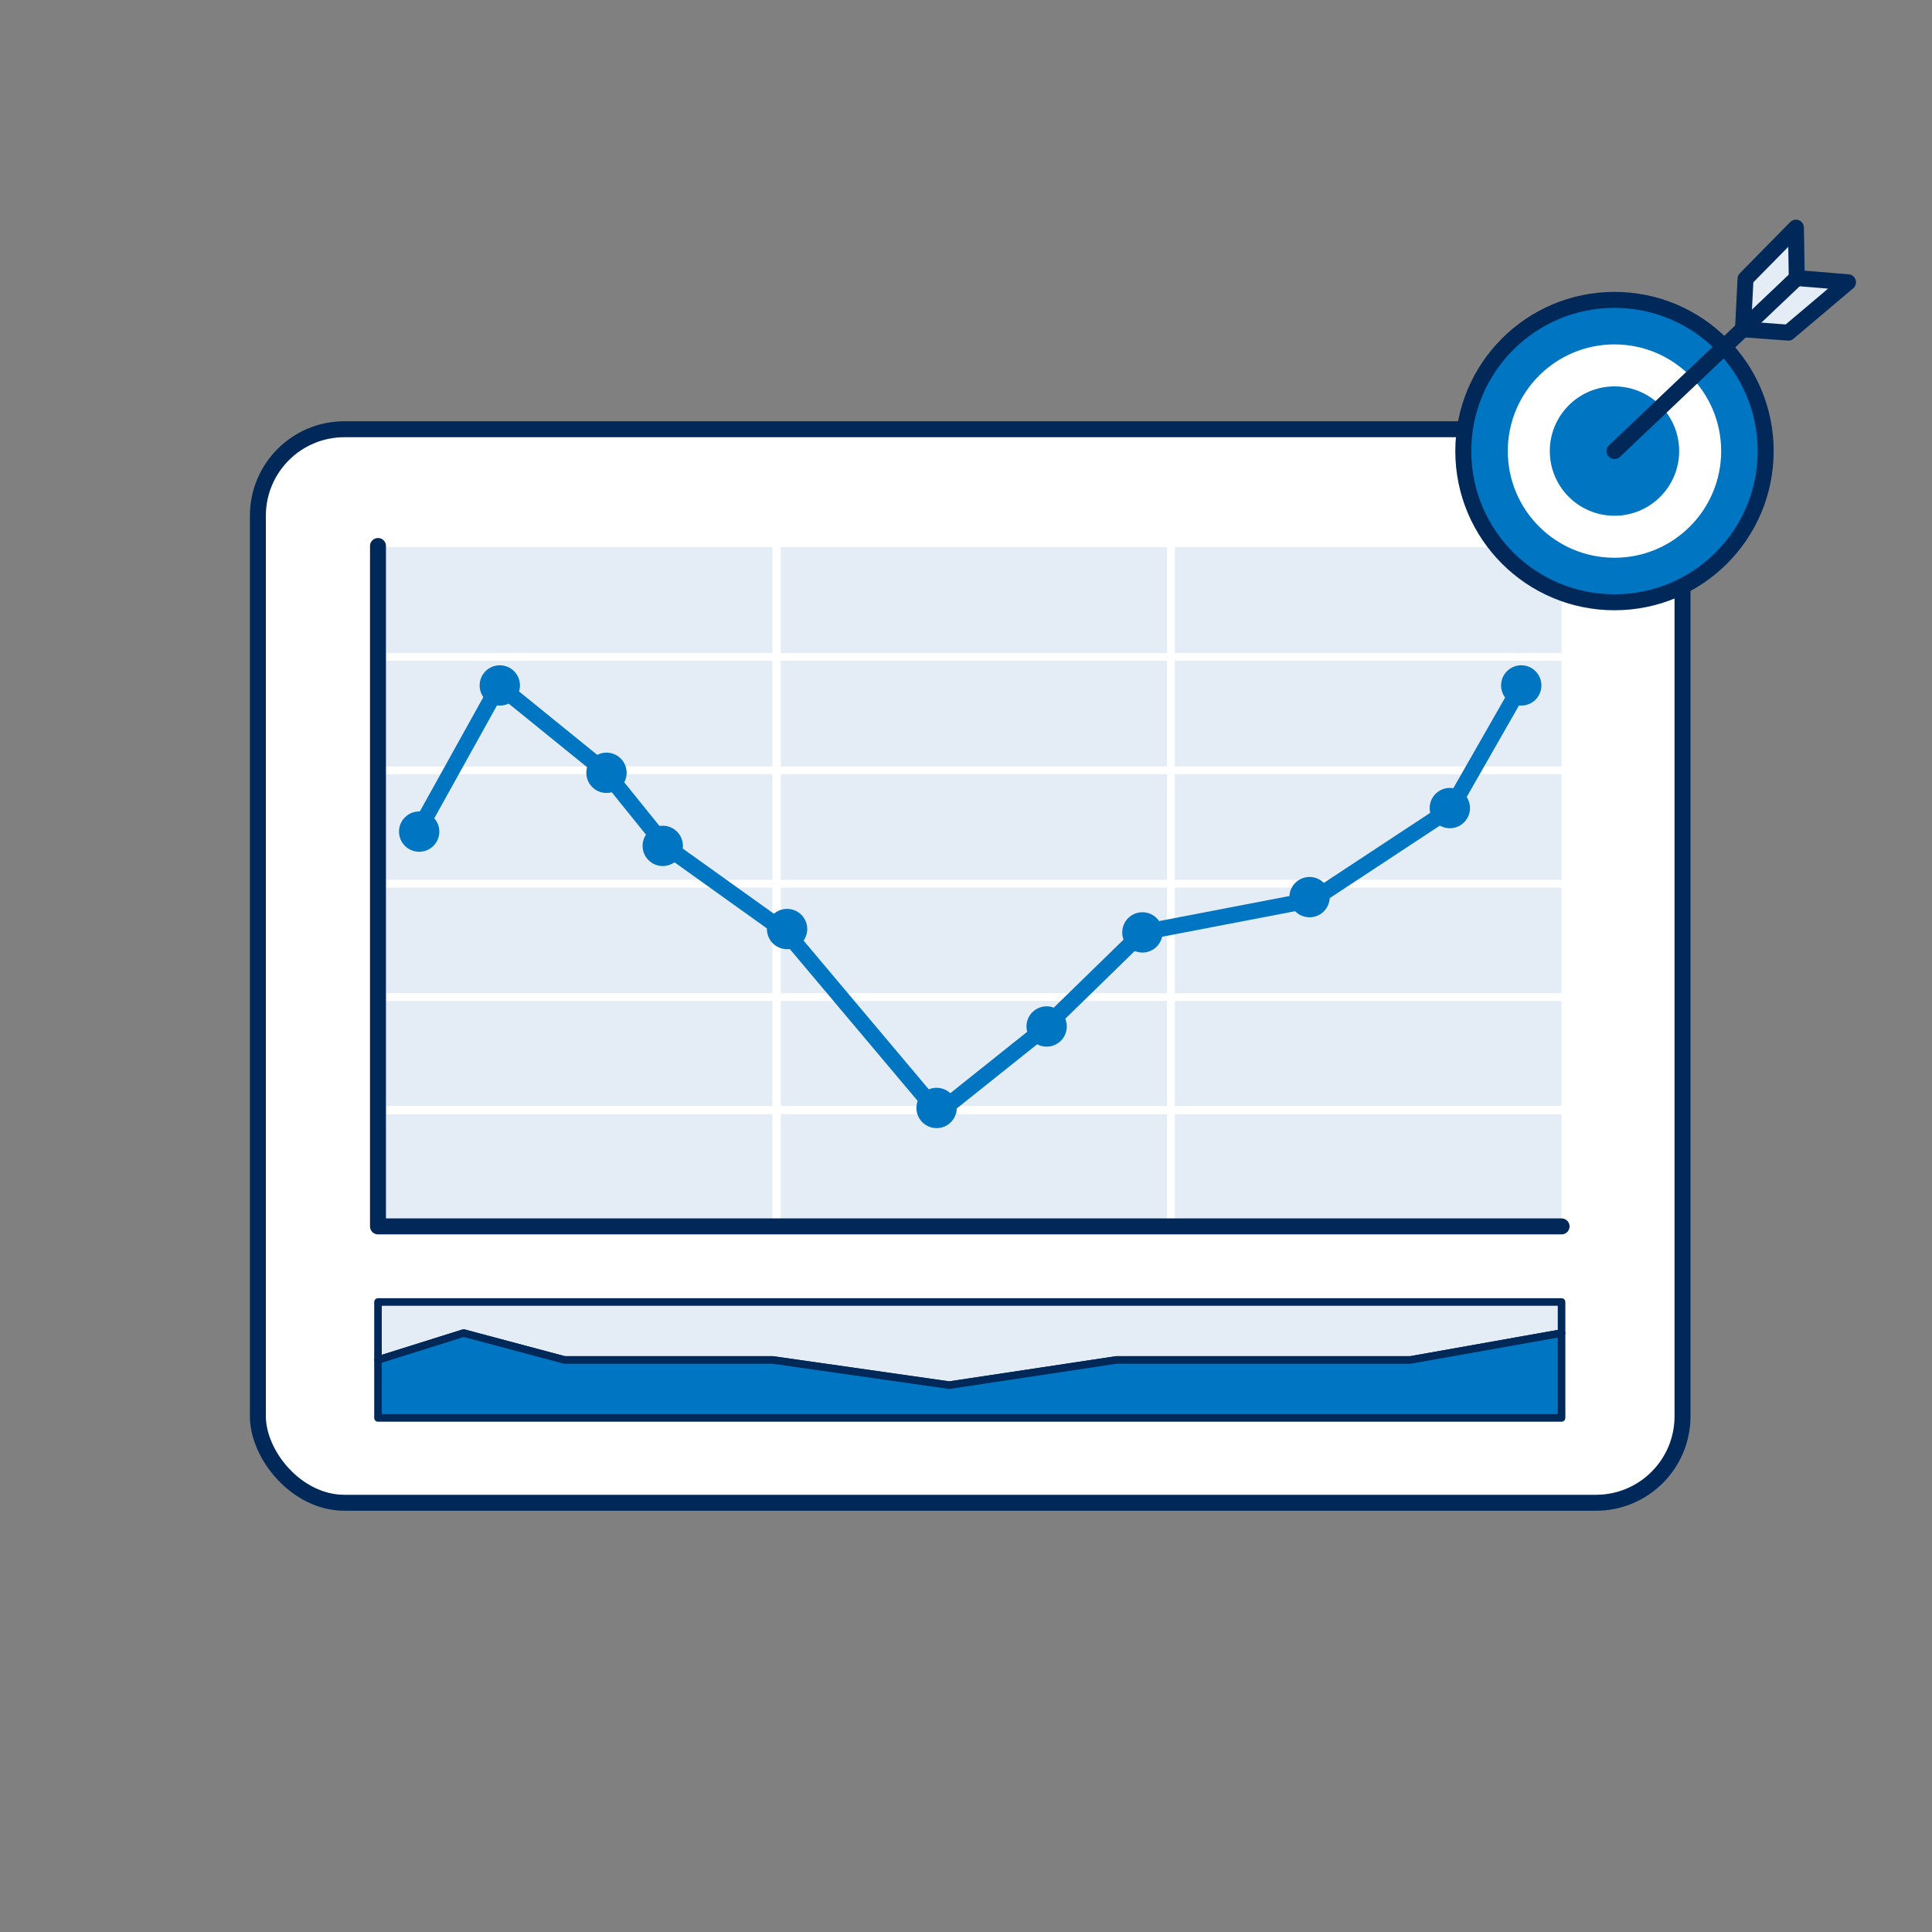
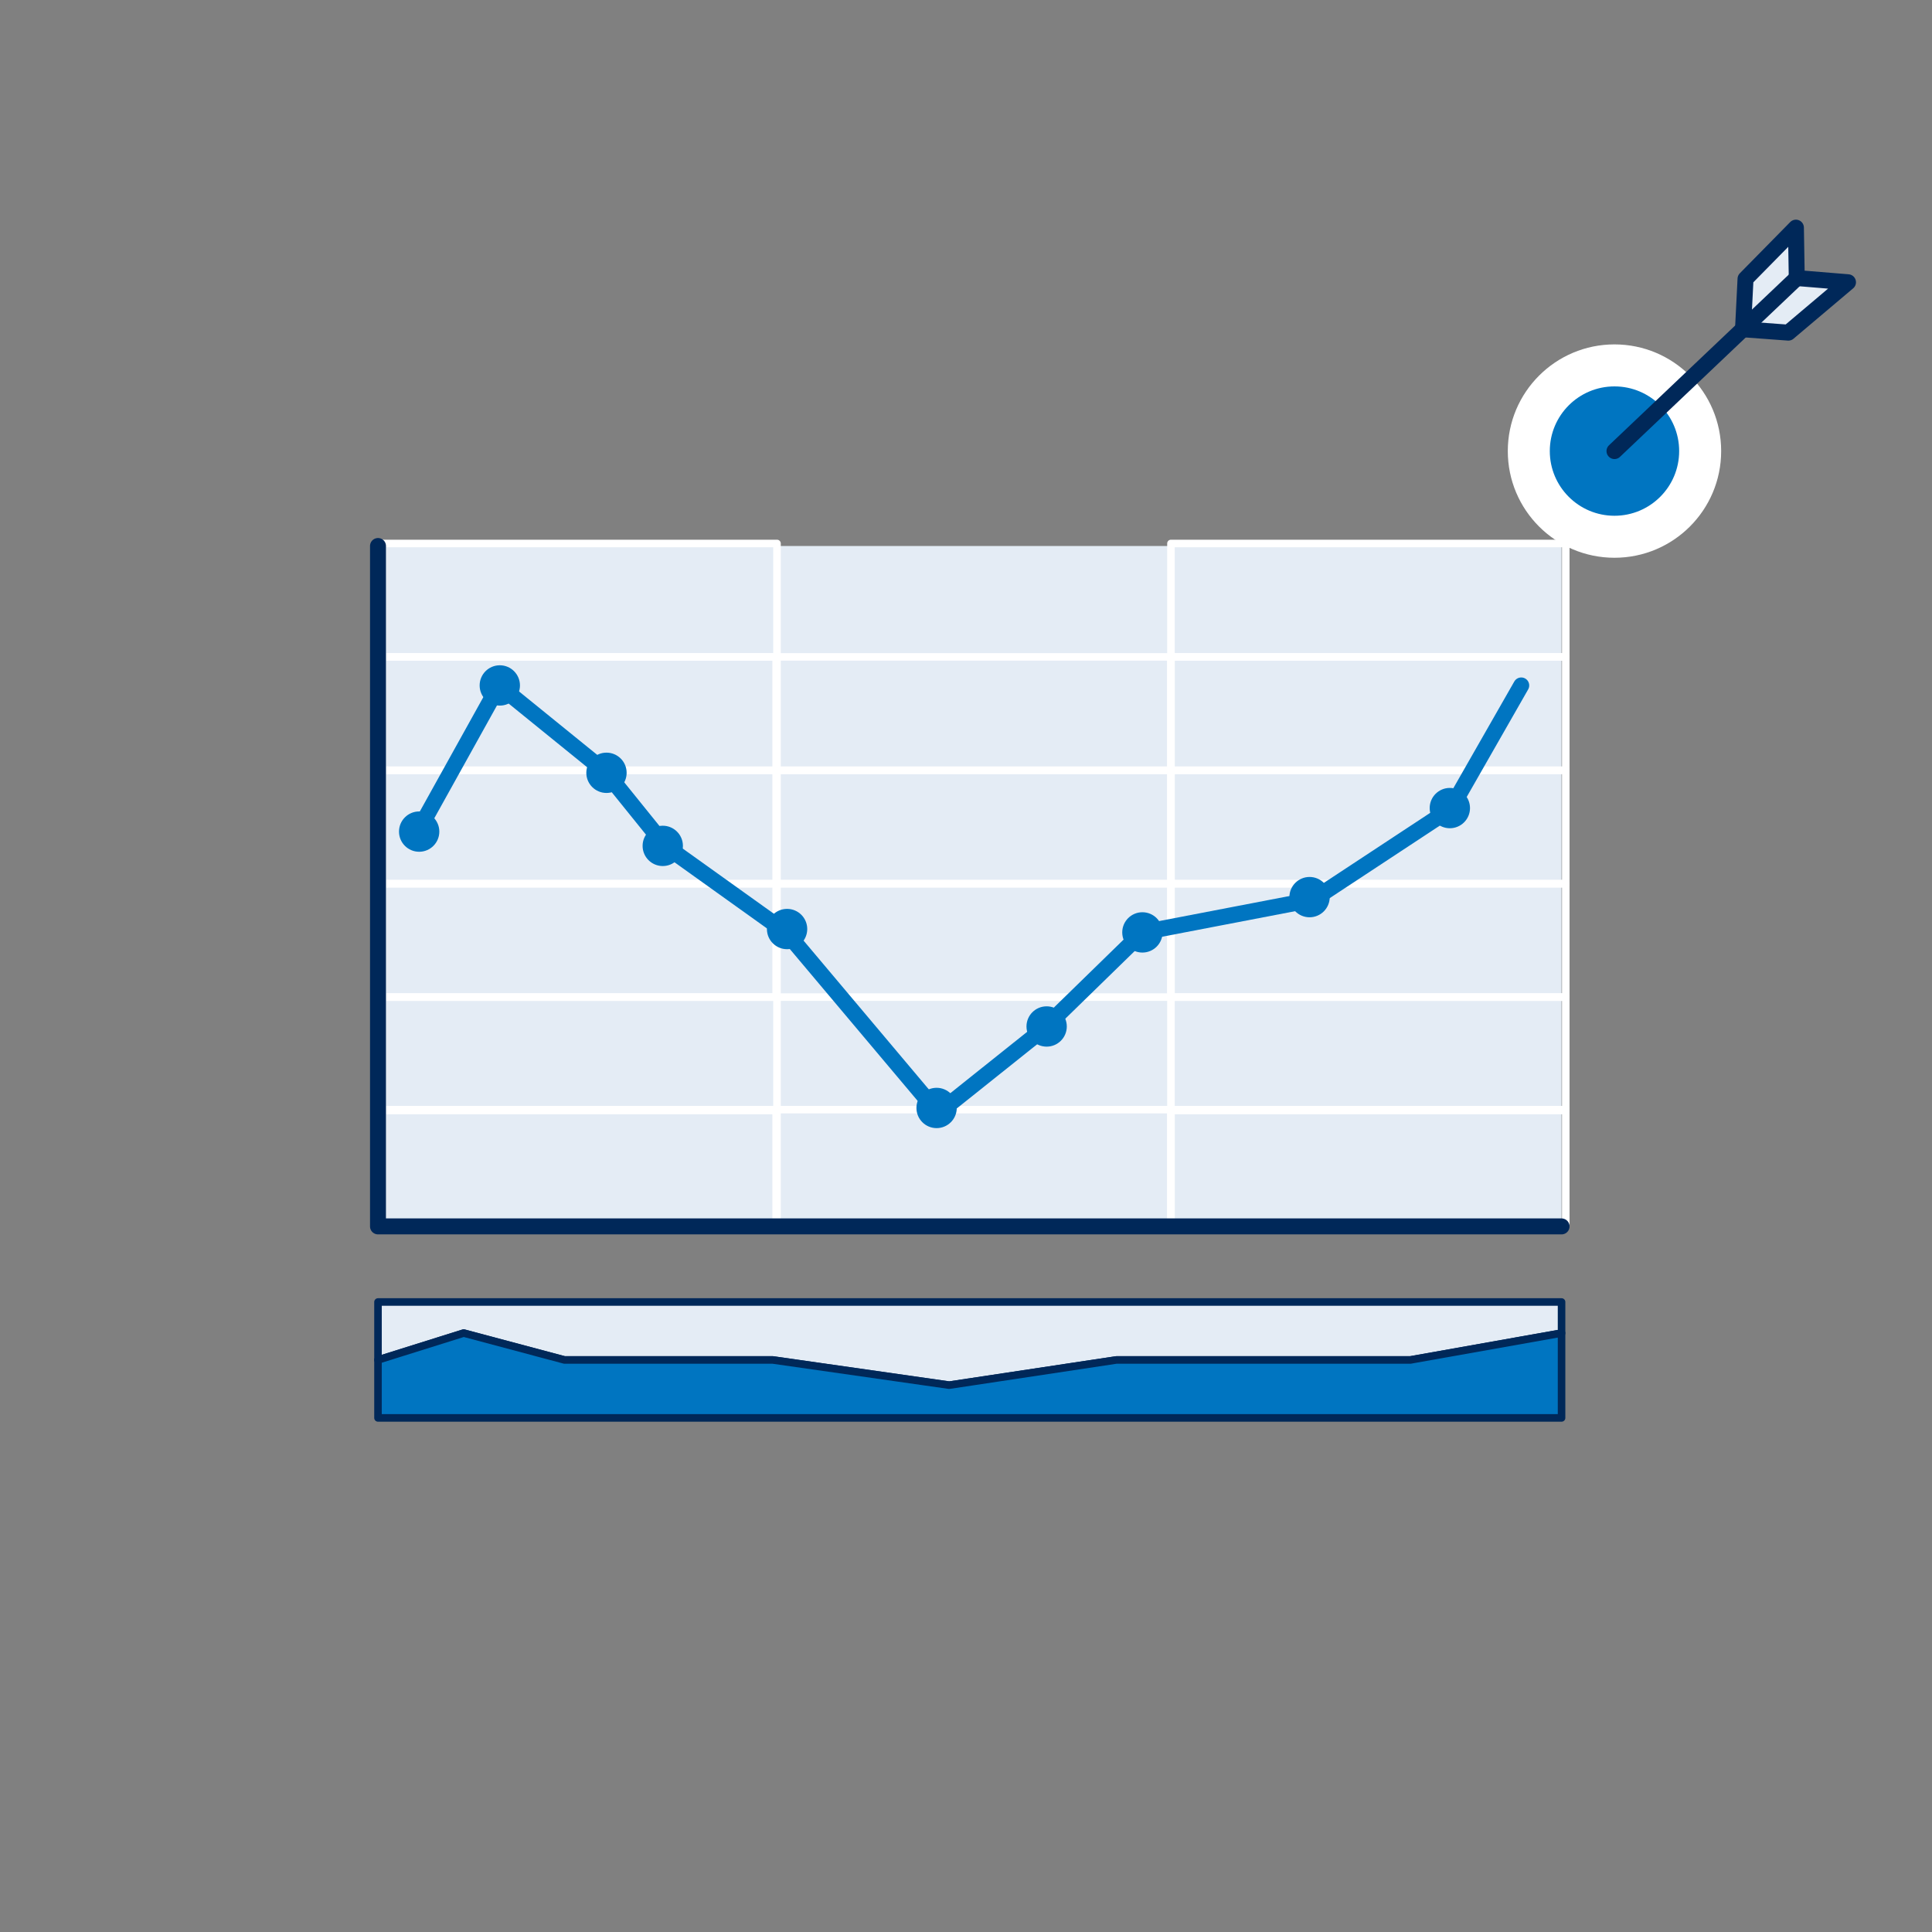
<svg xmlns="http://www.w3.org/2000/svg" version="1.1" viewBox="0 0 230 230">
  <rect x="0" y="0" width="230" height="230" fill="#808080" stroke="none" />
  <defs>
    <style>
      .cls-1, .cls-2, .cls-3, .cls-4, .cls-5, .cls-6, .cls-7, .cls-8 {
        stroke-linecap: round;
        stroke-linejoin: round;
      }

      .cls-1, .cls-2, .cls-3, .cls-5, .cls-7, .cls-8 {
        stroke: #002859;
      }

      .cls-1, .cls-2, .cls-9 {
        fill: #e4ecf5;
      }

      .cls-1, .cls-3, .cls-5, .cls-6, .cls-8 {
        stroke-width: 1.9px;
      }

      .cls-2, .cls-4, .cls-7 {
        stroke-width: .9px;
      }

      .cls-3, .cls-10 {
        fill: #fff;
      }

      .cls-4 {
        stroke: #fff;
      }

      .cls-4, .cls-5, .cls-6 {
        fill: none;
      }

      .cls-6, .cls-11 {
        stroke: #0075c1;
      }

      .cls-7, .cls-8, .cls-11, .cls-12 {
        fill: #0075c1;
      }

      .cls-11 {
        stroke-miterlimit: 10;
        stroke-width: 1.4px;
      }
    </style>
  </defs>
  <g>
    <g id="Layer_1">
-       <rect class="cls-3" x="30.7" y="51.1" width="169.6" height="127.8" rx="10.3" ry="10.3" />
      <polygon class="cls-9" points="139 65 92 65 45 65 45 78.5 45 92 45 105.5 45 119 45 132.5 45 146 92 146 139 146 185.9 146 185.9 132.5 185.9 119 185.9 105.5 185.9 92 185.9 78.5 185.9 65 139 65" />
      <g>
        <g>
          <rect class="cls-4" x="45.5" y="64.7" width="47" height="13.5" />
-           <rect class="cls-4" x="92.4" y="64.7" width="47" height="13.5" />
          <rect class="cls-4" x="139.4" y="64.7" width="47" height="13.5" />
          <rect class="cls-4" x="45.5" y="78.2" width="47" height="13.5" />
          <rect class="cls-4" x="92.4" y="78.2" width="47" height="13.5" />
          <rect class="cls-4" x="139.4" y="78.2" width="47" height="13.5" />
          <rect class="cls-4" x="45.5" y="91.7" width="47" height="13.5" />
          <rect class="cls-4" x="92.4" y="91.7" width="47" height="13.5" />
          <rect class="cls-4" x="139.4" y="91.7" width="47" height="13.5" />
          <rect class="cls-4" x="45.5" y="105.2" width="47" height="13.5" />
          <rect class="cls-4" x="92.4" y="105.2" width="47" height="13.5" />
          <rect class="cls-4" x="139.4" y="105.2" width="47" height="13.5" />
          <rect class="cls-4" x="45.5" y="118.7" width="47" height="13.5" />
-           <rect class="cls-4" x="92.4" y="118.7" width="47" height="13.5" />
          <rect class="cls-4" x="139.4" y="118.7" width="47" height="13.5" />
          <rect class="cls-4" x="45.5" y="132.1" width="47" height="13.5" />
          <rect class="cls-4" x="92.4" y="132.1" width="47" height="13.5" />
          <rect class="cls-4" x="139.4" y="132.1" width="47" height="13.5" />
        </g>
        <polyline class="cls-4" points="45.5 64.7 45.5 145.6 186.4 145.6" />
      </g>
      <polyline class="cls-5" points="45 65 45 146 185.9 146" />
      <polygon class="cls-2" points="185.9 155 185.9 158.7 167.9 161.9 132.9 161.9 113 164.9 92 161.9 67.2 161.9 55.2 158.7 45 161.9 45 155 185.9 155" />
      <polygon class="cls-7" points="185.9 158.7 185.9 168.8 45 168.8 45 161.9 55.2 158.7 67.2 161.9 92 161.9 113 164.9 132.9 161.9 167.9 161.9 185.9 158.7" />
      <polyline class="cls-6" points="49.9 98.7 59.4 81.6 72.1 91.9 79.2 100.7 93.6 111 111.7 132.5 124.1 122.6 136 111 156.3 107.1 172.7 96.3 181.1 81.6" />
      <g>
        <circle class="cls-11" cx="49.9" cy="99" r="1.7" />
        <circle class="cls-11" cx="59.5" cy="81.6" r="1.7" />
        <circle class="cls-11" cx="72.2" cy="92" r="1.7" />
        <circle class="cls-11" cx="78.9" cy="100.7" r="1.7" />
        <circle class="cls-11" cx="93.7" cy="110.6" r="1.7" />
        <circle class="cls-11" cx="111.5" cy="131.9" r="1.7" />
        <circle class="cls-11" cx="124.6" cy="122.2" r="1.7" />
        <circle class="cls-11" cx="136" cy="111" r="1.7" />
        <circle class="cls-11" cx="155.9" cy="106.8" r="1.7" />
        <circle class="cls-11" cx="172.6" cy="96.2" r="1.7" />
-         <circle class="cls-11" cx="181.1" cy="81.6" r="1.7" />
      </g>
      <g>
        <polygon class="cls-1" points="207.5 39.2 212.9 39.6 220 33.6 213.9 33.1 213.8 27.1 207.8 33.2 207.5 39.2" />
-         <circle class="cls-8" cx="192.2" cy="53.7" r="18" />
        <circle class="cls-10" cx="192.2" cy="53.7" r="12.7" />
        <circle class="cls-12" cx="192.2" cy="53.7" r="7.7" />
        <line class="cls-5" x1="192.2" y1="53.7" x2="213.9" y2="33.1" />
      </g>
    </g>
  </g>
</svg>